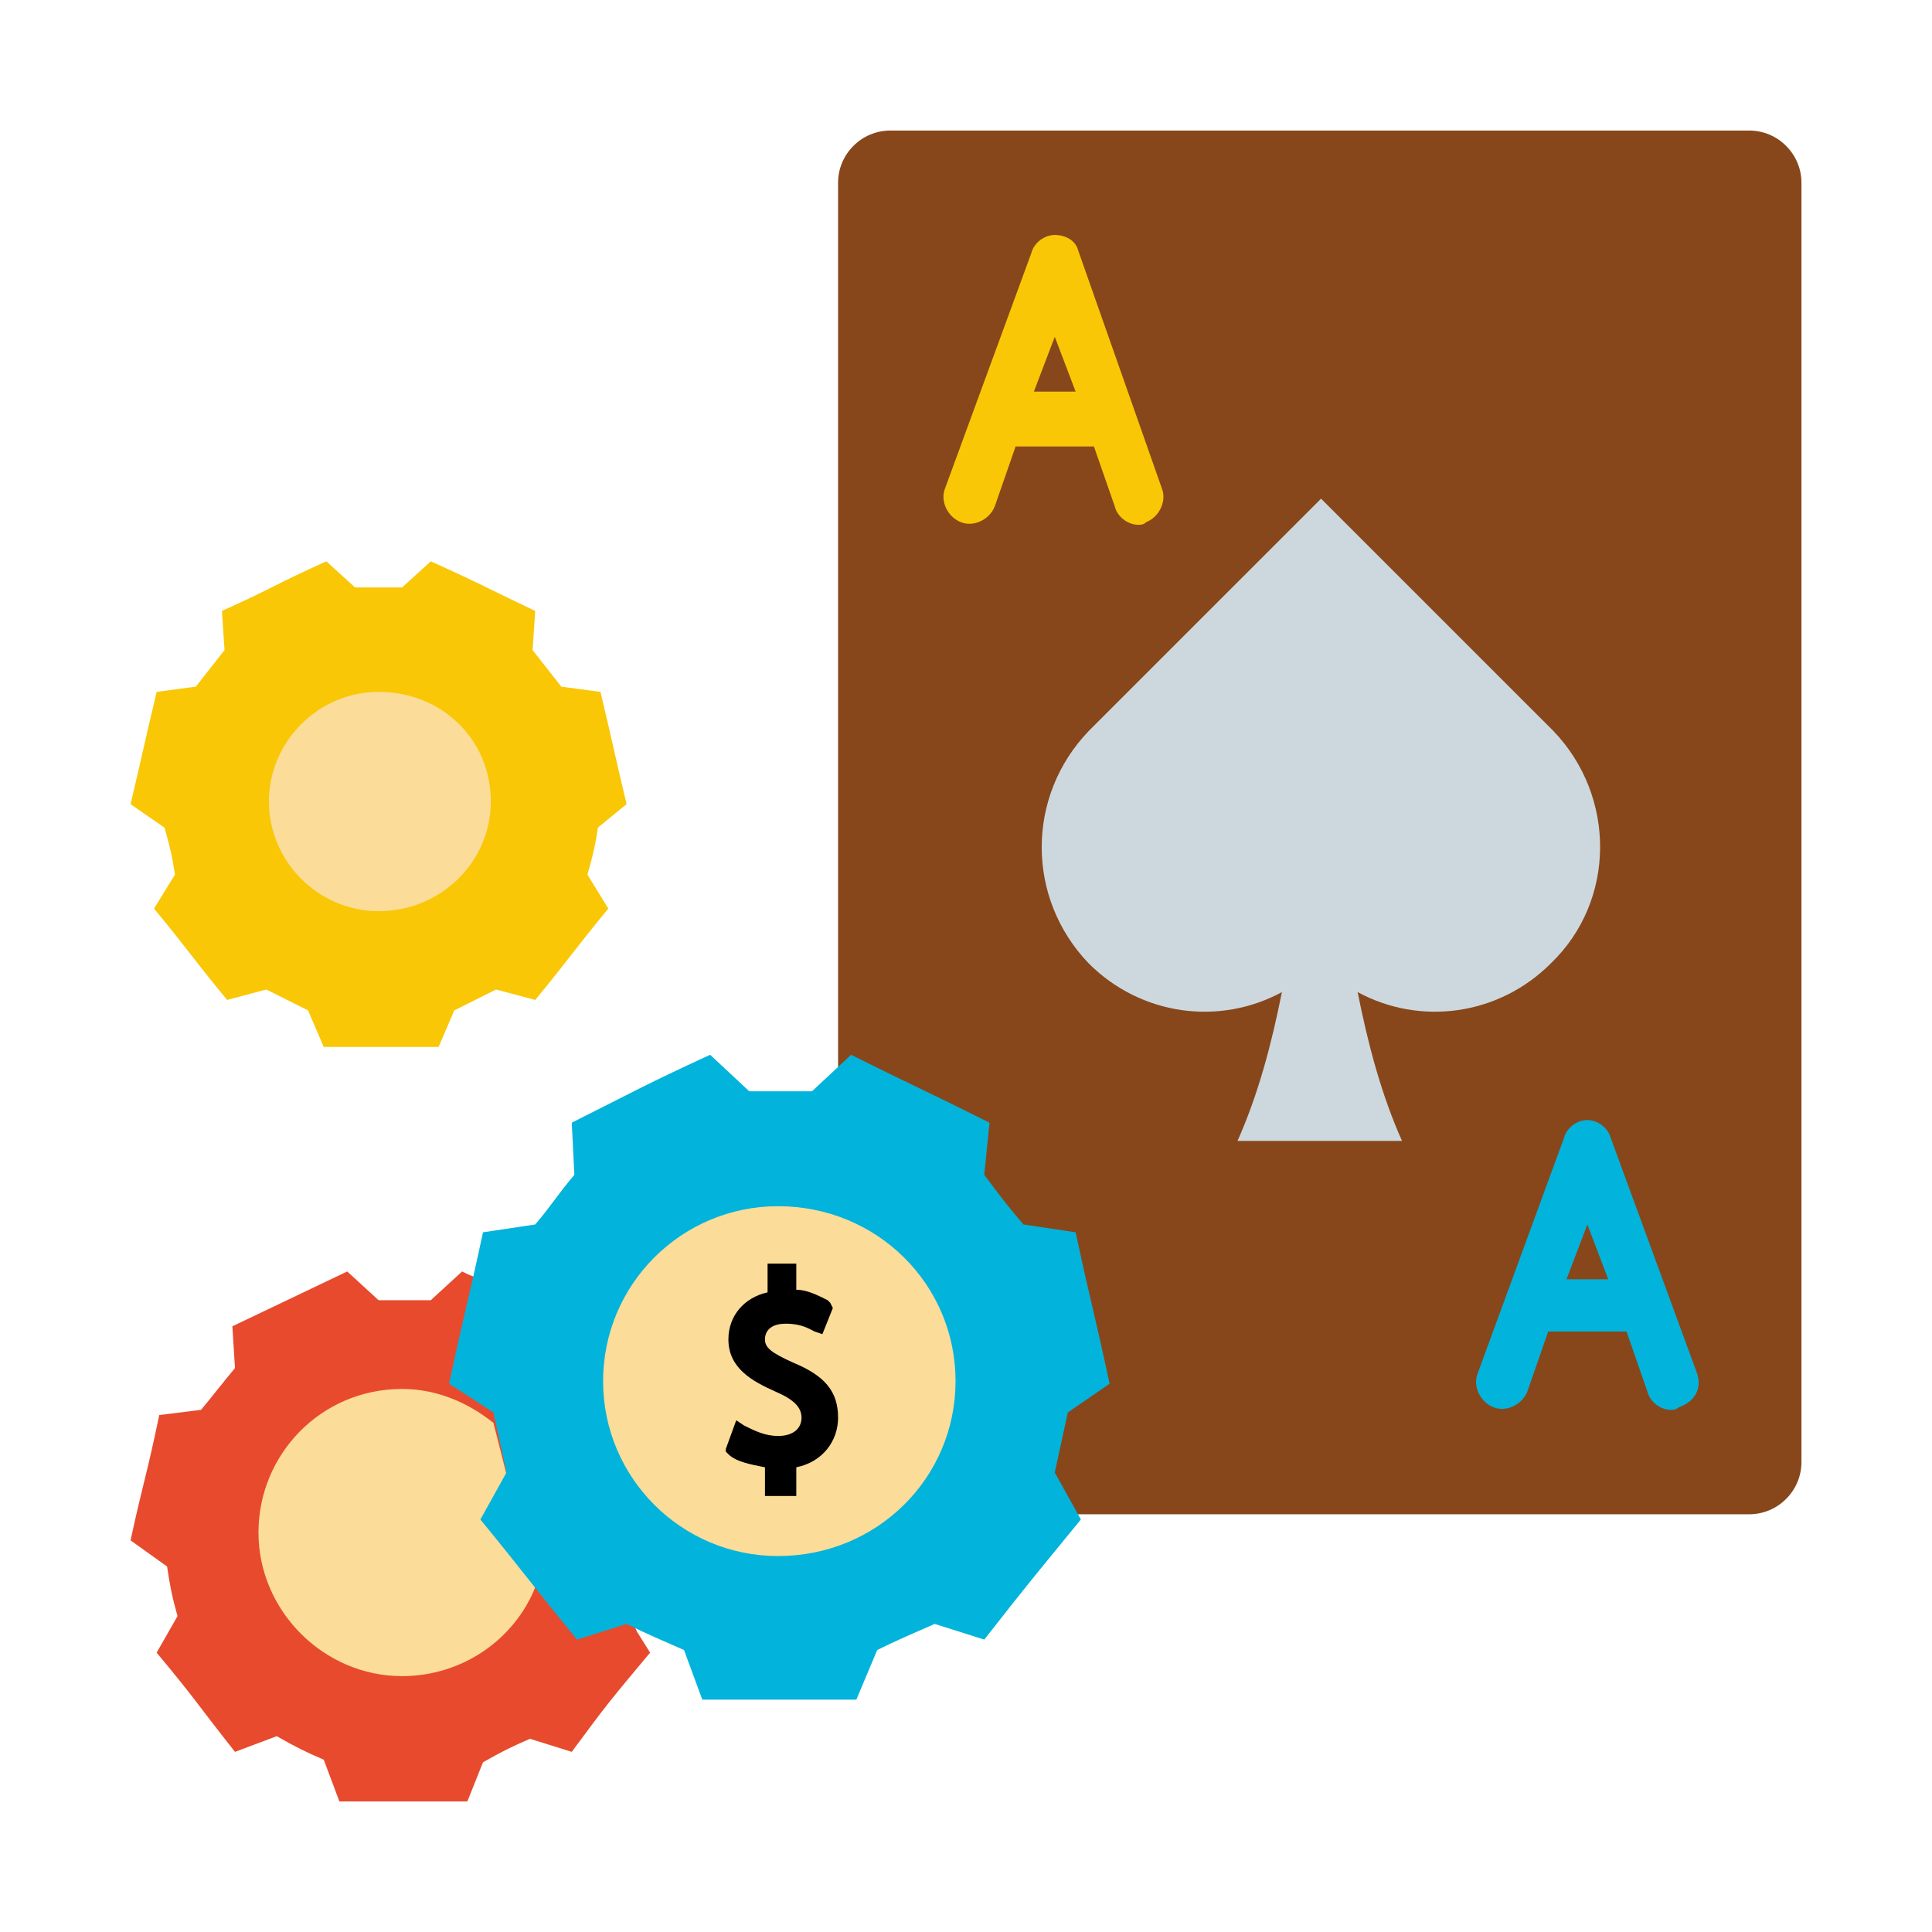
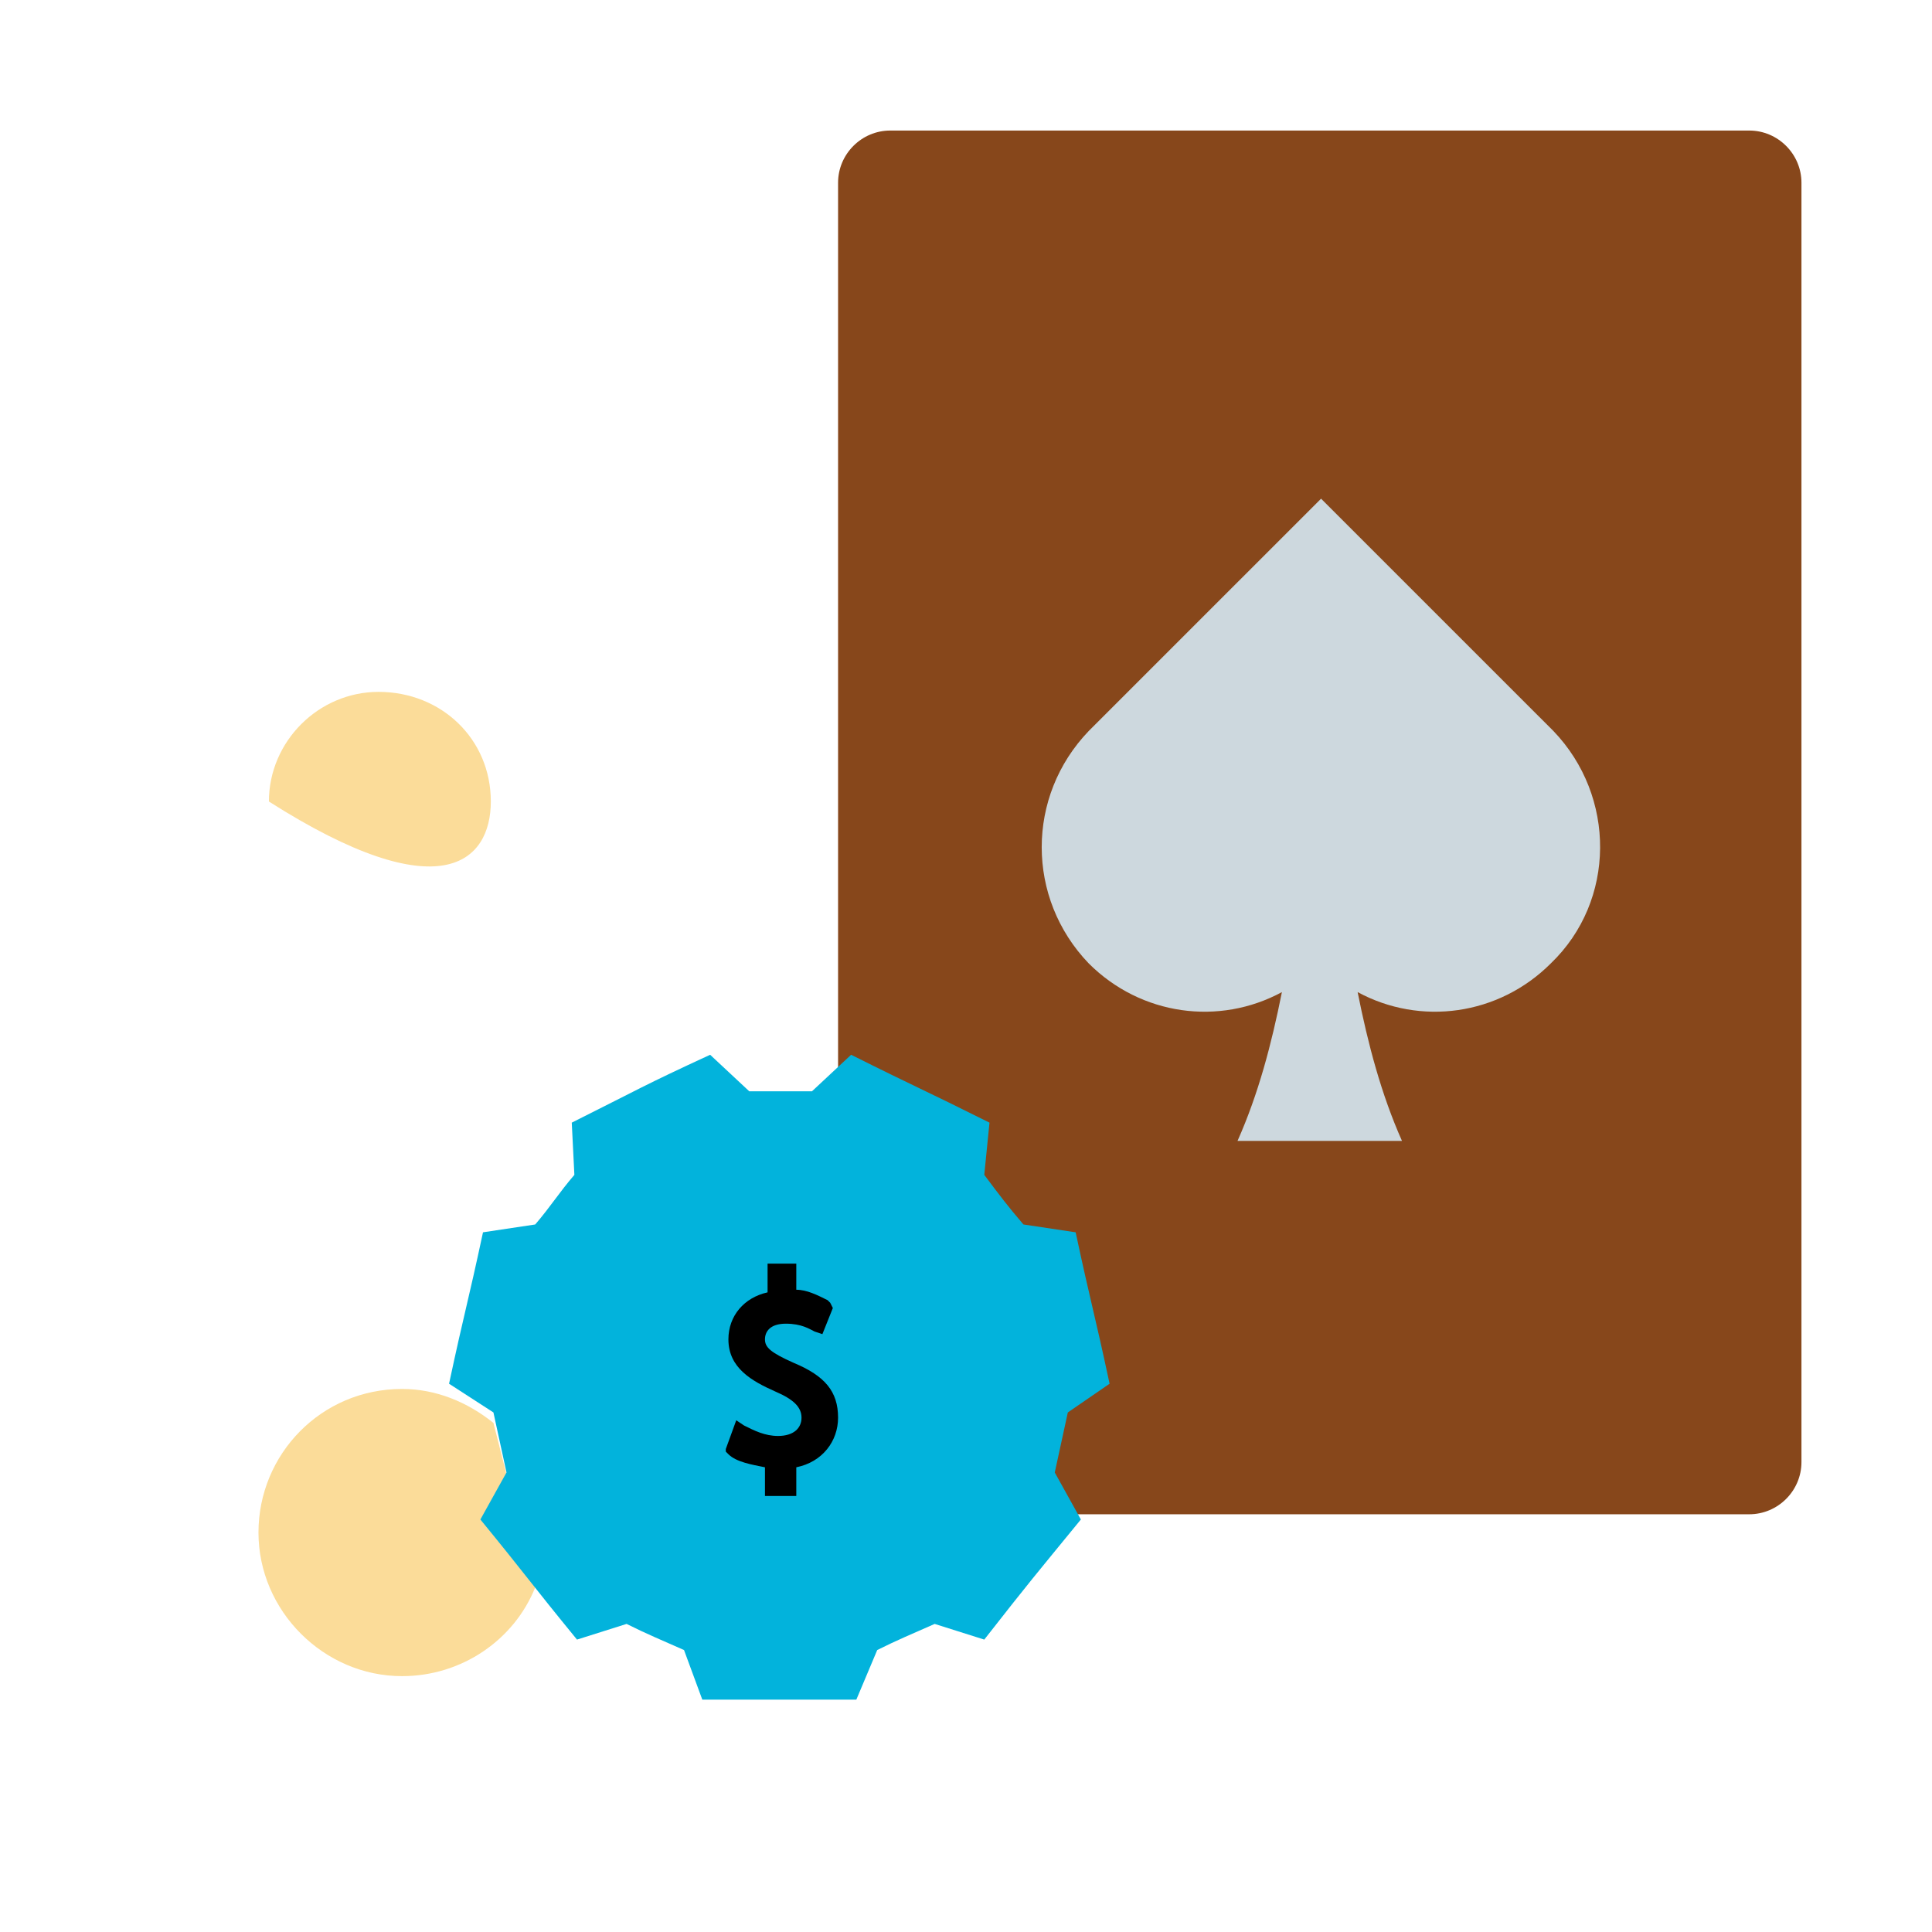
<svg xmlns="http://www.w3.org/2000/svg" width="125" height="125" viewBox="0 0 125 125" fill="none">
  <path d="M69.594 97.973H113.175C115.033 97.973 116.554 96.453 116.554 94.595V11.825C116.554 9.967 115.033 8.446 113.175 8.446H57.601C55.743 8.446 54.223 9.967 54.223 11.825V69.088" fill="#87471B" />
-   <path d="M41.216 105.574L42.061 106.926C39.527 109.966 39.358 110.135 36.993 113.345L34.29 112.5C33.108 113.007 32.432 113.345 31.25 114.02L30.236 116.554H21.959L20.946 113.852C19.763 113.345 19.088 113.007 17.905 112.331L15.203 113.345C12.669 110.135 12.669 109.966 10.135 106.926L11.486 104.561C11.149 103.379 10.98 102.534 10.811 101.352L8.446 99.662C9.29 95.777 9.459 95.608 10.304 91.554L13.007 91.216C13.851 90.203 14.358 89.527 15.203 88.514L15.034 85.811C18.581 84.122 18.919 83.953 22.466 82.264L24.493 84.122H27.872L29.898 82.264C30.236 82.433 30.574 82.602 30.743 82.602" fill="#E84A2D" />
  <path d="M31.925 92.061C30.236 90.71 28.209 89.865 26.013 89.865C20.777 89.865 16.723 94.088 16.723 99.156C16.723 104.223 20.946 108.446 26.013 108.446C29.898 108.446 33.277 106.081 34.628 102.703L31.925 92.061Z" fill="#FBDC99" />
  <path d="M71.79 89.527C70.777 84.797 70.608 84.459 69.594 79.73L66.216 79.223C65.202 78.04 64.696 77.365 63.682 76.013L64.02 72.635C59.628 70.439 59.459 70.439 55.067 68.243L52.533 70.608H48.479L45.946 68.243C41.554 70.27 41.385 70.439 36.993 72.635L37.162 76.013C36.148 77.196 35.642 78.04 34.628 79.223L31.25 79.73C30.236 84.459 30.067 84.797 29.054 89.527L31.925 91.385C32.263 92.905 32.432 93.75 32.77 95.27L31.081 98.311C34.121 102.027 34.29 102.365 37.331 106.081L40.54 105.067C41.892 105.743 42.736 106.081 44.256 106.757L45.439 109.966H55.405L56.756 106.757C58.108 106.081 58.952 105.743 60.473 105.067L63.682 106.081C66.723 102.196 66.892 102.027 69.932 98.311L68.243 95.27C68.581 93.75 68.75 92.905 69.088 91.385L71.79 89.527Z" fill="#02B3DC" />
-   <path d="M61.824 89.359C61.824 83.109 56.757 78.041 50.338 78.041C44.088 78.041 39.02 83.109 39.02 89.359C39.02 95.609 44.088 100.676 50.338 100.676C56.757 100.676 61.824 95.609 61.824 89.359Z" fill="#FBDC99" />
-   <path d="M40.54 52.028C39.696 48.48 39.696 48.312 38.851 44.764L36.317 44.426C35.642 43.582 35.135 42.906 34.459 42.062L34.628 39.528C31.419 38.008 31.25 37.839 27.872 36.318L26.013 38.008H22.973L21.115 36.318C17.736 37.839 17.736 38.008 14.358 39.528L14.527 42.062C13.851 42.906 13.344 43.582 12.669 44.426L10.135 44.764C9.29 48.312 9.29 48.48 8.446 52.028L10.642 53.548C10.98 54.73 11.149 55.406 11.317 56.589L9.966 58.785C12.331 61.656 12.331 61.825 14.696 64.697L17.23 64.021C18.243 64.528 18.919 64.866 19.932 65.372L20.946 67.737H28.378L29.392 65.372C30.405 64.866 31.081 64.528 32.094 64.021L34.628 64.697C36.993 61.825 36.993 61.656 39.358 58.785L38.007 56.589C38.344 55.406 38.513 54.73 38.682 53.548L40.54 52.028Z" fill="#F9C706" />
-   <path d="M31.756 51.858C31.756 47.804 28.547 44.764 24.493 44.764C20.608 44.764 17.398 47.973 17.398 51.858C17.398 55.743 20.608 58.953 24.493 58.953C28.547 58.953 31.756 55.743 31.756 51.858Z" fill="#FBDC99" />
+   <path d="M31.756 51.858C31.756 47.804 28.547 44.764 24.493 44.764C20.608 44.764 17.398 47.973 17.398 51.858C28.547 58.953 31.756 55.743 31.756 51.858Z" fill="#FBDC99" />
  <path d="M49.493 96.622V94.933C48.649 94.764 47.635 94.595 47.128 94.088L46.959 93.919V93.75L47.635 91.892L48.142 92.23C48.818 92.568 49.493 92.906 50.338 92.906C51.351 92.906 51.858 92.399 51.858 91.723C51.858 91.047 51.351 90.541 50.169 90.034C48.649 89.358 47.128 88.514 47.128 86.656C47.128 85.135 48.142 83.953 49.662 83.615V81.757H51.52V83.446C52.196 83.446 52.872 83.784 53.547 84.122L53.716 84.291L53.885 84.629L53.209 86.318L52.703 86.149C52.365 85.98 51.858 85.642 50.845 85.642C49.831 85.642 49.493 86.149 49.493 86.656C49.493 87.162 49.831 87.5 51.351 88.176C53.378 89.02 54.223 90.034 54.223 91.723C54.223 93.243 53.209 94.595 51.52 94.933V96.791H49.493V96.622Z" fill="black" />
-   <path d="M109.797 88.852L104.223 73.649C104.054 72.974 103.378 72.467 102.702 72.467C102.027 72.467 101.351 72.974 101.182 73.649L95.608 88.852C95.27 89.697 95.777 90.71 96.621 91.048C97.466 91.386 98.479 90.879 98.817 90.034L100.169 86.149H105.236L106.588 90.034C106.756 90.71 107.432 91.217 108.108 91.217C108.277 91.217 108.446 91.217 108.615 91.048C109.628 90.71 110.135 89.865 109.797 88.852ZM101.351 82.771L102.702 79.224L104.054 82.771H101.351Z" fill="#02B3DC" />
-   <path d="M69.763 16.217C69.594 15.541 68.919 15.203 68.243 15.203C67.567 15.203 66.891 15.71 66.723 16.386L61.148 31.588C60.81 32.433 61.317 33.446 62.162 33.784C63.006 34.122 64.02 33.615 64.358 32.771L65.709 28.886H70.777L72.128 32.771C72.297 33.446 72.973 33.953 73.648 33.953C73.817 33.953 73.986 33.953 74.155 33.784C75 33.446 75.506 32.433 75.169 31.588L69.763 16.217ZM66.891 25.338L68.243 21.791L69.594 25.338H66.891Z" fill="#F9C706" />
  <path d="M100.338 62.331C96.959 65.71 91.892 66.385 87.838 64.189C88.513 67.568 89.358 70.777 90.709 73.818H80.067C81.419 70.777 82.263 67.568 82.939 64.189C78.885 66.385 73.817 65.71 70.439 62.331C66.385 58.108 66.385 51.52 70.439 47.297L85.473 32.264L100.507 47.297C104.561 51.52 104.561 58.277 100.338 62.331Z" fill="#CDD8DE" />
</svg>